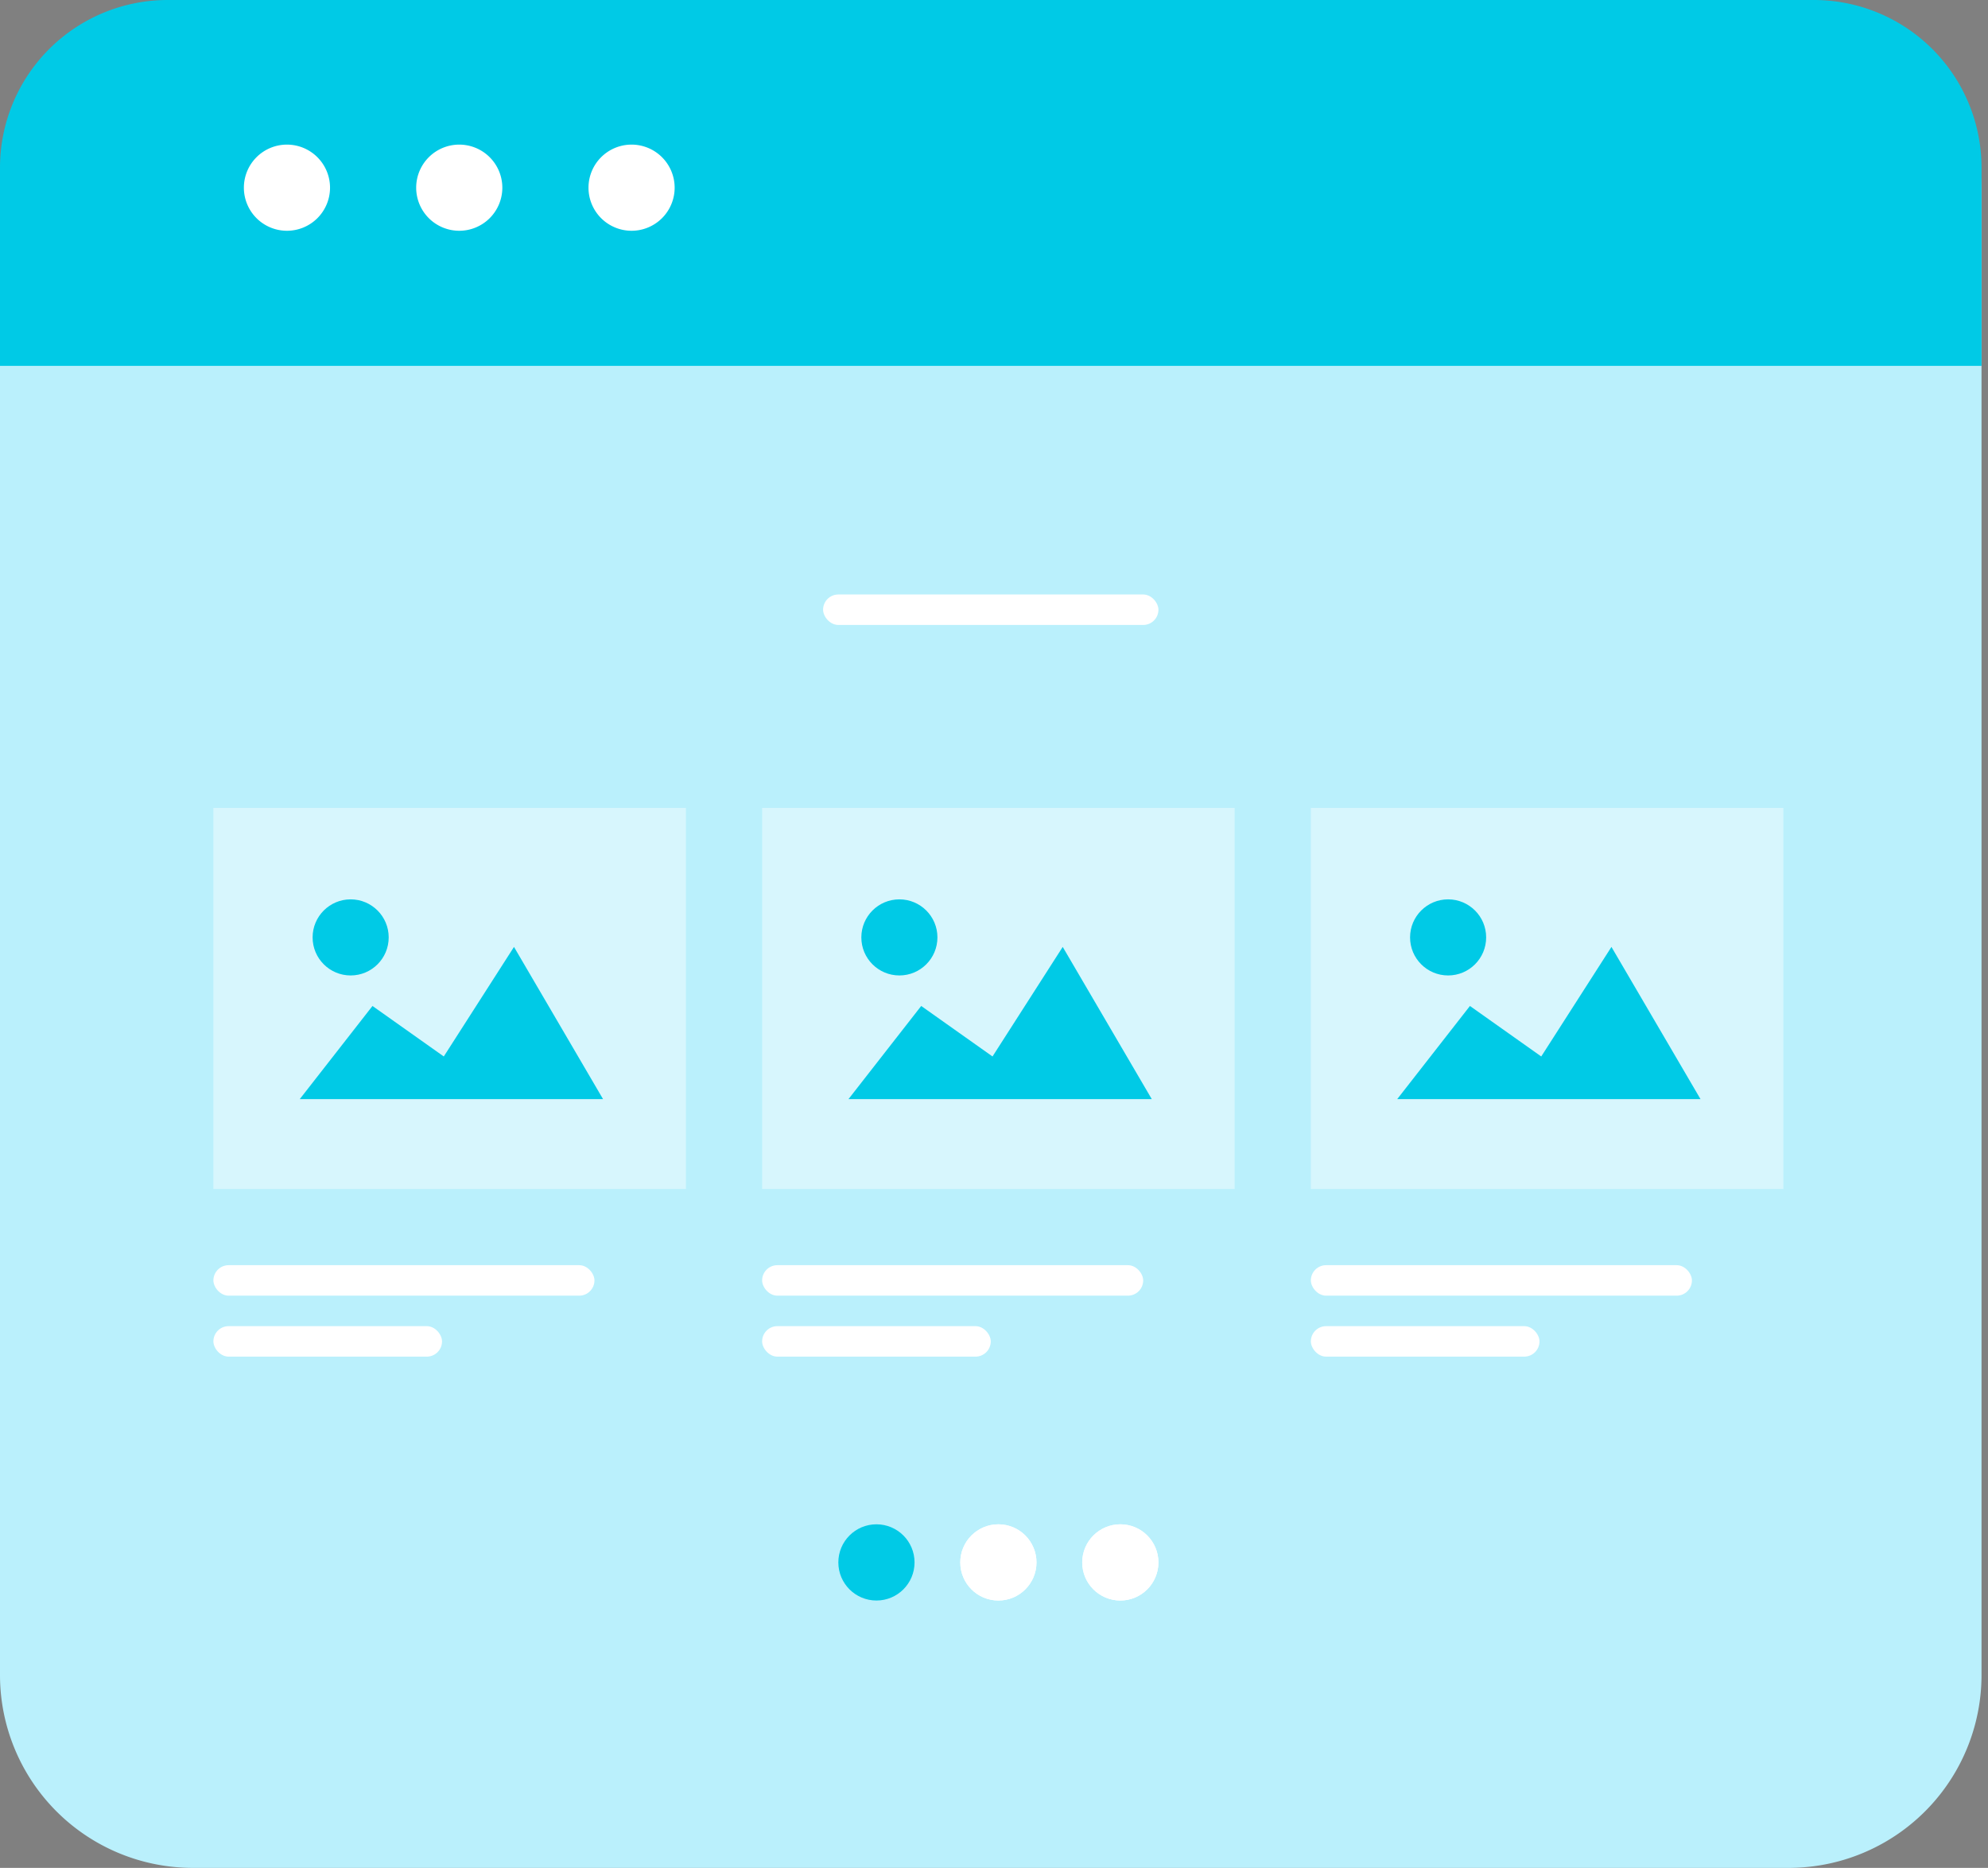
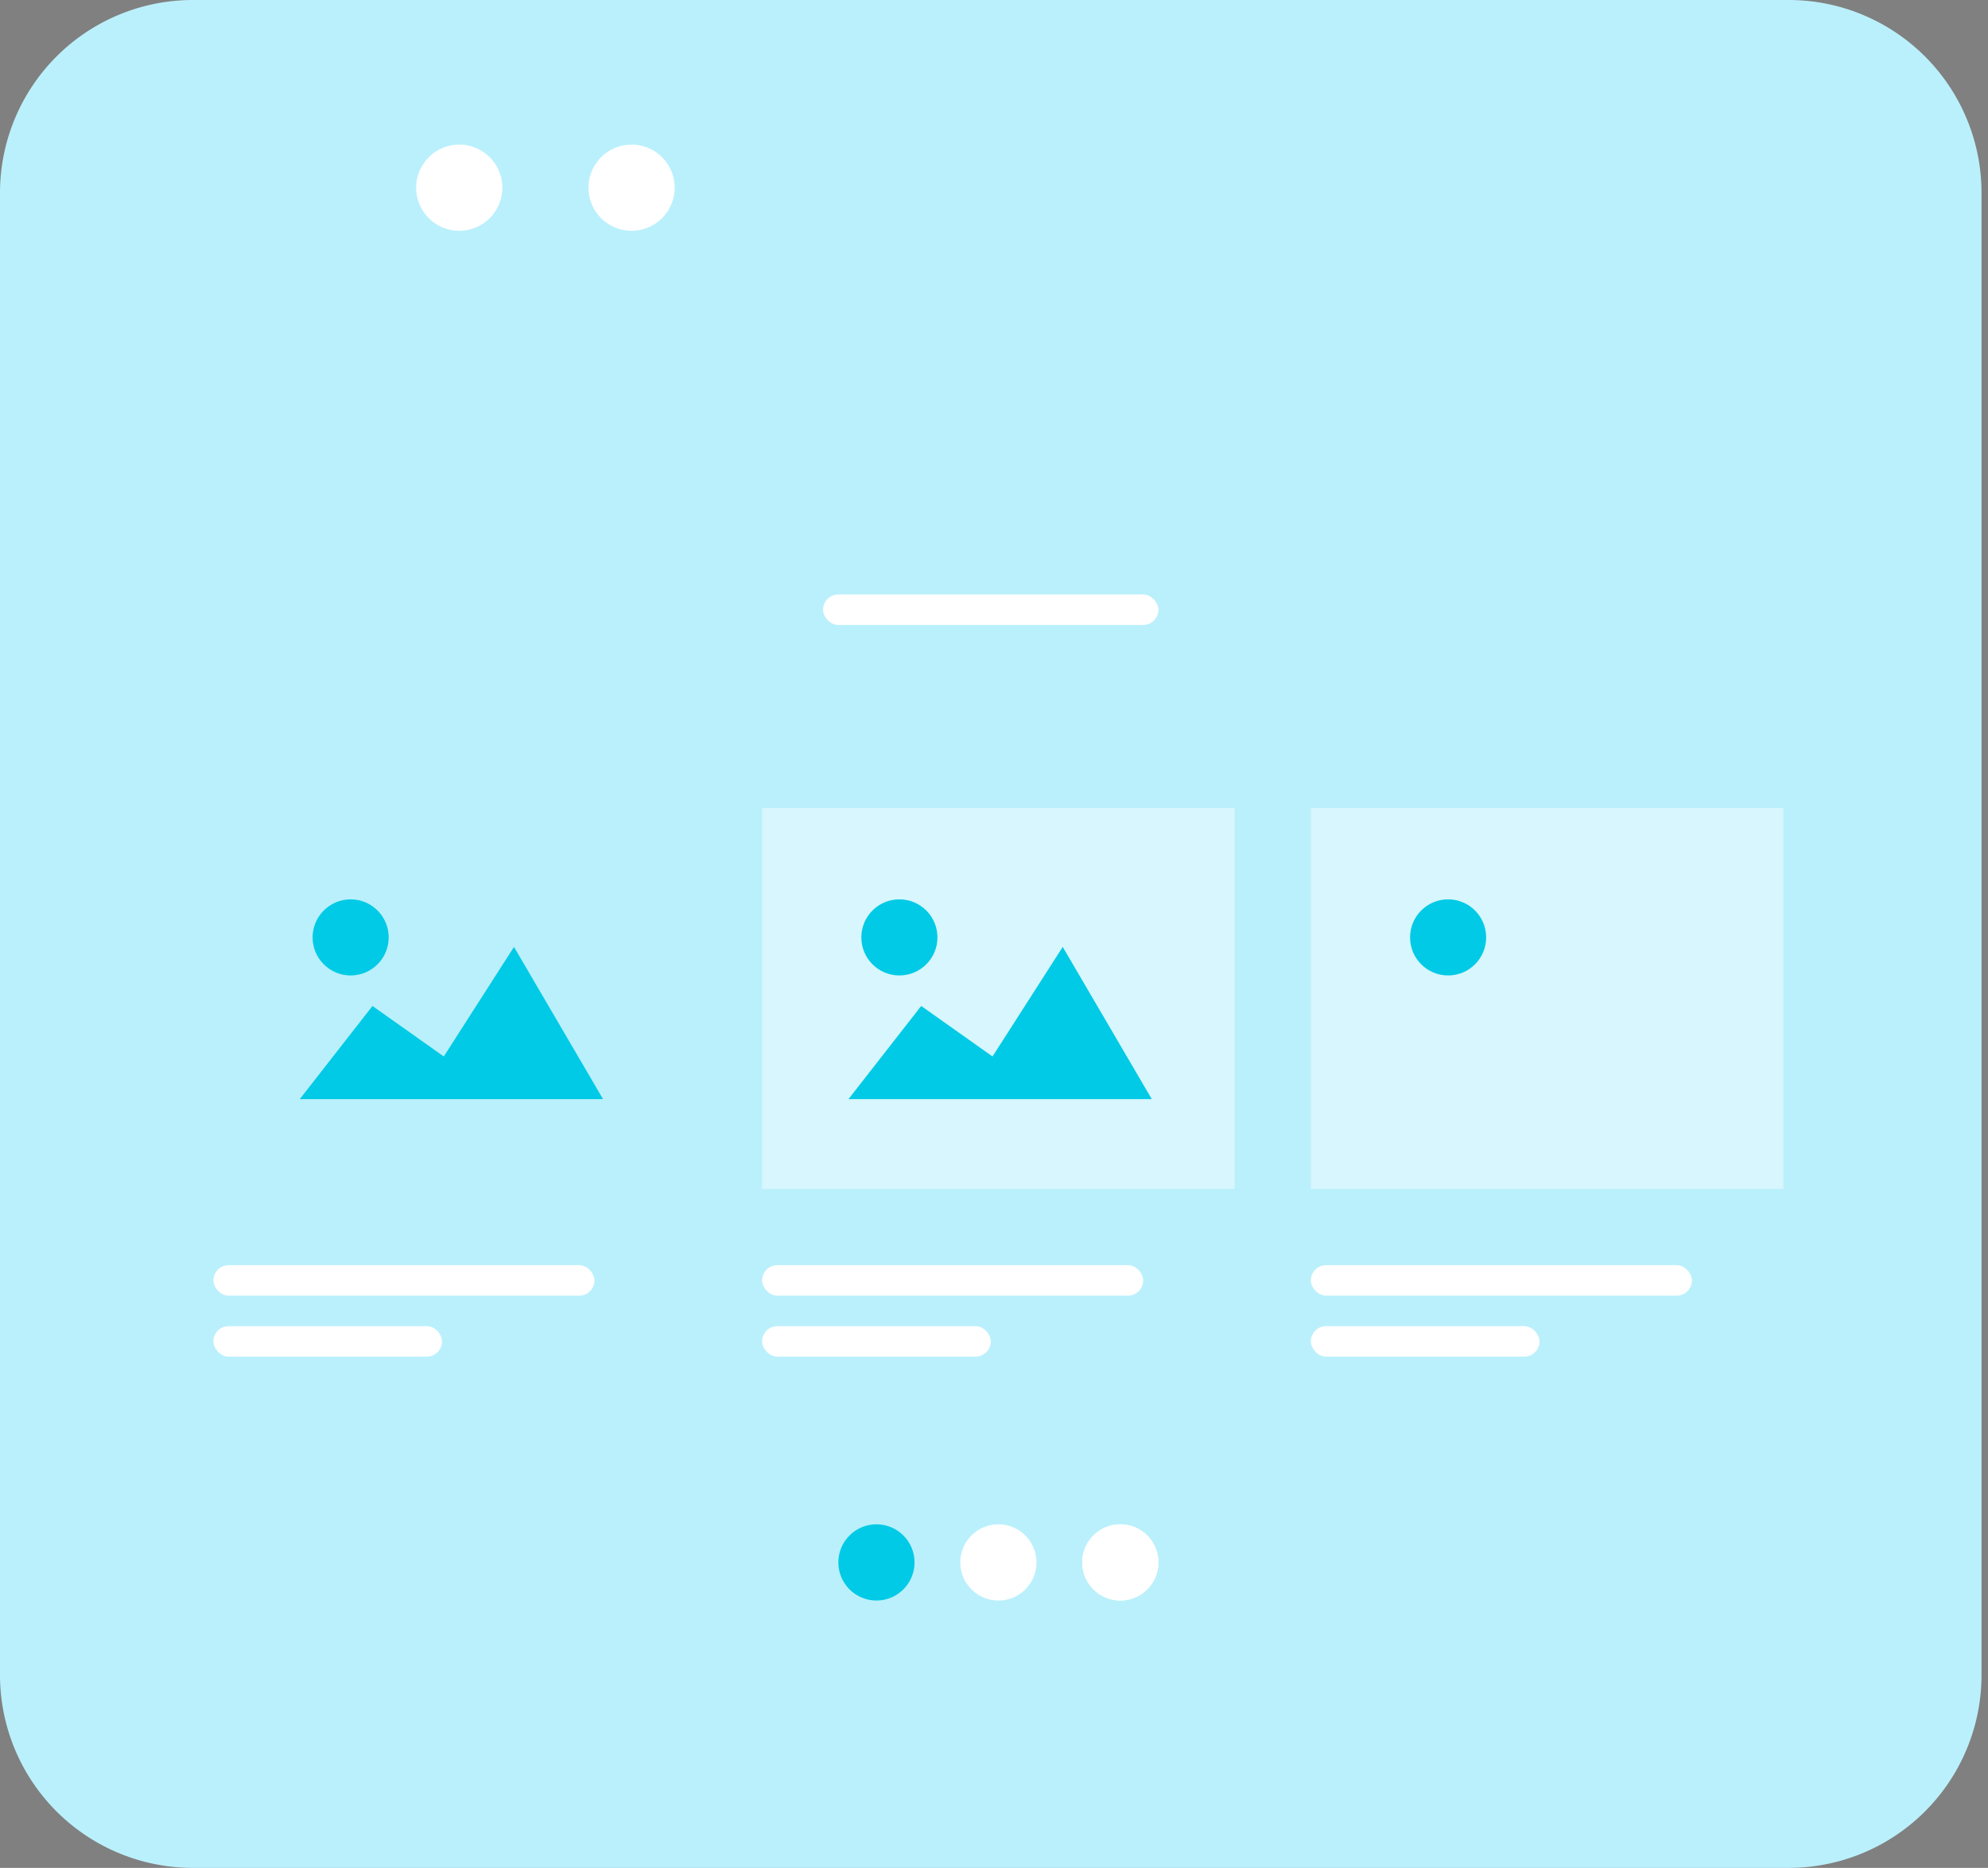
<svg xmlns="http://www.w3.org/2000/svg" width="130.425" height="122.54" viewBox="0 0 130.425 122.54">
  <rect x="0" y="0" width="130.425" height="122.54" fill="#808080" stroke="none" />
  <defs>
    <clipPath id="clip-path">
      <rect width="103" height="36" fill="none" />
    </clipPath>
  </defs>
  <g id="carousel_view" data-name="carousel view" transform="translate(-1506 -2166)">
    <g id="Group_44" data-name="Group 44" transform="translate(1507 2166)">
      <path id="Path_54" data-name="Path 54" d="M12.655,0h104.69A12.655,12.655,0,0,1,130,12.655v97.23a12.655,12.655,0,0,1-12.655,12.655H12.655A12.655,12.655,0,0,1,0,109.885V12.655A12.655,12.655,0,0,1,12.655,0Z" transform="translate(-1)" fill="#baf0fc" />
-       <path id="Rectangle_17" data-name="Rectangle 17" d="M11,0H119a11,11,0,0,1,11,11V24a0,0,0,0,1,0,0H0a0,0,0,0,1,0,0V11A11,11,0,0,1,11,0Z" transform="translate(-1)" fill="#00cae6" />
      <g id="Group_48" data-name="Group 48" transform="translate(15 9.489)">
        <g id="Group_40" data-name="Group 40">
-           <path id="Path_49" data-name="Path 49" d="M1038.826,2451a2.826,2.826,0,1,0,2.826,2.826,2.828,2.828,0,0,0-2.826-2.826Z" transform="translate(-1036 -2451.002)" fill="#fff" />
+           <path id="Path_49" data-name="Path 49" d="M1038.826,2451Z" transform="translate(-1036 -2451.002)" fill="#fff" />
        </g>
        <g id="Group_41" data-name="Group 41" transform="translate(11.304)">
          <path id="Path_50" data-name="Path 50" d="M1040.826,2451a2.826,2.826,0,1,0,2.826,2.826,2.828,2.828,0,0,0-2.826-2.826Z" transform="translate(-1038 -2451.002)" fill="#fff" />
        </g>
        <g id="Group_42" data-name="Group 42" transform="translate(22.609)">
          <path id="Path_51" data-name="Path 51" d="M1042.826,2451a2.826,2.826,0,1,0,2.826,2.826,2.828,2.828,0,0,0-2.826-2.826Z" transform="translate(-1040 -2451.002)" fill="#fff" />
        </g>
      </g>
-       <path id="Path_55" data-name="Path 55" d="M112,0" transform="translate(17.425 27.16)" fill="none" stroke="#000" stroke-linecap="round" stroke-width="1" />
      <path id="Path_113" data-name="Path 113" d="M20,0" transform="translate(55 35)" fill="none" stroke="#fff" stroke-linecap="round" stroke-width="5" opacity="0.2" />
      <g id="Repeat_Grid_10" data-name="Repeat Grid 10" transform="translate(13 53)" clip-path="url(#clip-path)">
        <g id="Group_173" data-name="Group 173" transform="translate(-18 -35)">
-           <rect id="Rectangle_21" data-name="Rectangle 21" width="31" height="25" transform="translate(18 35)" fill="#fff" opacity="0.42" />
          <rect id="Rectangle_90" data-name="Rectangle 90" width="25" height="2" rx="1" transform="translate(18 65)" fill="#fff" />
          <rect id="Rectangle_93" data-name="Rectangle 93" width="15" height="2" rx="1" transform="translate(18 69)" fill="#fff" />
          <g id="Group_155" data-name="Group 155" transform="translate(-766.602 -2325.649)">
            <path id="Path_147" data-name="Path 147" d="M413.565,1460.485l-5.843-9.985-4.606,7.187-4.678-3.313-4.771,6.111Z" transform="translate(396.601 919.27)" fill="#00cae6" />
            <ellipse id="Ellipse_23" data-name="Ellipse 23" cx="2.496" cy="2.496" rx="2.496" ry="2.496" transform="translate(791.111 2366.65)" fill="#00cae6" />
          </g>
        </g>
        <g id="Group_173-2" data-name="Group 173" transform="translate(18 -35)">
          <rect id="Rectangle_21-2" data-name="Rectangle 21" width="31" height="25" transform="translate(18 35)" fill="#fff" opacity="0.42" />
          <rect id="Rectangle_90-2" data-name="Rectangle 90" width="25" height="2" rx="1" transform="translate(18 65)" fill="#fff" />
          <rect id="Rectangle_93-2" data-name="Rectangle 93" width="15" height="2" rx="1" transform="translate(18 69)" fill="#fff" />
          <g id="Group_155-2" data-name="Group 155" transform="translate(-766.602 -2325.649)">
            <path id="Path_147-2" data-name="Path 147" d="M413.565,1460.485l-5.843-9.985-4.606,7.187-4.678-3.313-4.771,6.111Z" transform="translate(396.601 919.27)" fill="#00cae6" />
            <ellipse id="Ellipse_23-2" data-name="Ellipse 23" cx="2.496" cy="2.496" rx="2.496" ry="2.496" transform="translate(791.111 2366.65)" fill="#00cae6" />
          </g>
        </g>
        <g id="Group_173-3" data-name="Group 173" transform="translate(54 -35)">
          <rect id="Rectangle_21-3" data-name="Rectangle 21" width="31" height="25" transform="translate(18 35)" fill="#fff" opacity="0.42" />
          <rect id="Rectangle_90-3" data-name="Rectangle 90" width="25" height="2" rx="1" transform="translate(18 65)" fill="#fff" />
          <rect id="Rectangle_93-3" data-name="Rectangle 93" width="15" height="2" rx="1" transform="translate(18 69)" fill="#fff" />
          <g id="Group_155-3" data-name="Group 155" transform="translate(-766.602 -2325.649)">
-             <path id="Path_147-3" data-name="Path 147" d="M413.565,1460.485l-5.843-9.985-4.606,7.187-4.678-3.313-4.771,6.111Z" transform="translate(396.601 919.27)" fill="#00cae6" />
            <ellipse id="Ellipse_23-3" data-name="Ellipse 23" cx="2.496" cy="2.496" rx="2.496" ry="2.496" transform="translate(791.111 2366.65)" fill="#00cae6" />
          </g>
        </g>
      </g>
      <rect id="Rectangle_95" data-name="Rectangle 95" width="22" height="2" rx="1" transform="translate(53 39)" fill="#fff" />
      <g id="Group_183" data-name="Group 183" transform="translate(-1)">
        <circle id="Ellipse_25" data-name="Ellipse 25" cx="2.5" cy="2.5" r="2.5" transform="translate(55 100)" fill="#00cae6" />
        <g id="Ellipse_26" data-name="Ellipse 26" transform="translate(63 100)" fill="#fff" stroke="#fff" stroke-width="1">
          <circle cx="2.5" cy="2.5" r="2.5" stroke="none" />
-           <circle cx="2.5" cy="2.5" r="2" fill="none" />
        </g>
        <g id="Ellipse_27" data-name="Ellipse 27" transform="translate(71 100)" fill="#fff" stroke="#fff" stroke-width="1">
          <circle cx="2.5" cy="2.5" r="2.5" stroke="none" />
          <circle cx="2.5" cy="2.5" r="2" fill="none" />
        </g>
      </g>
    </g>
  </g>
</svg>